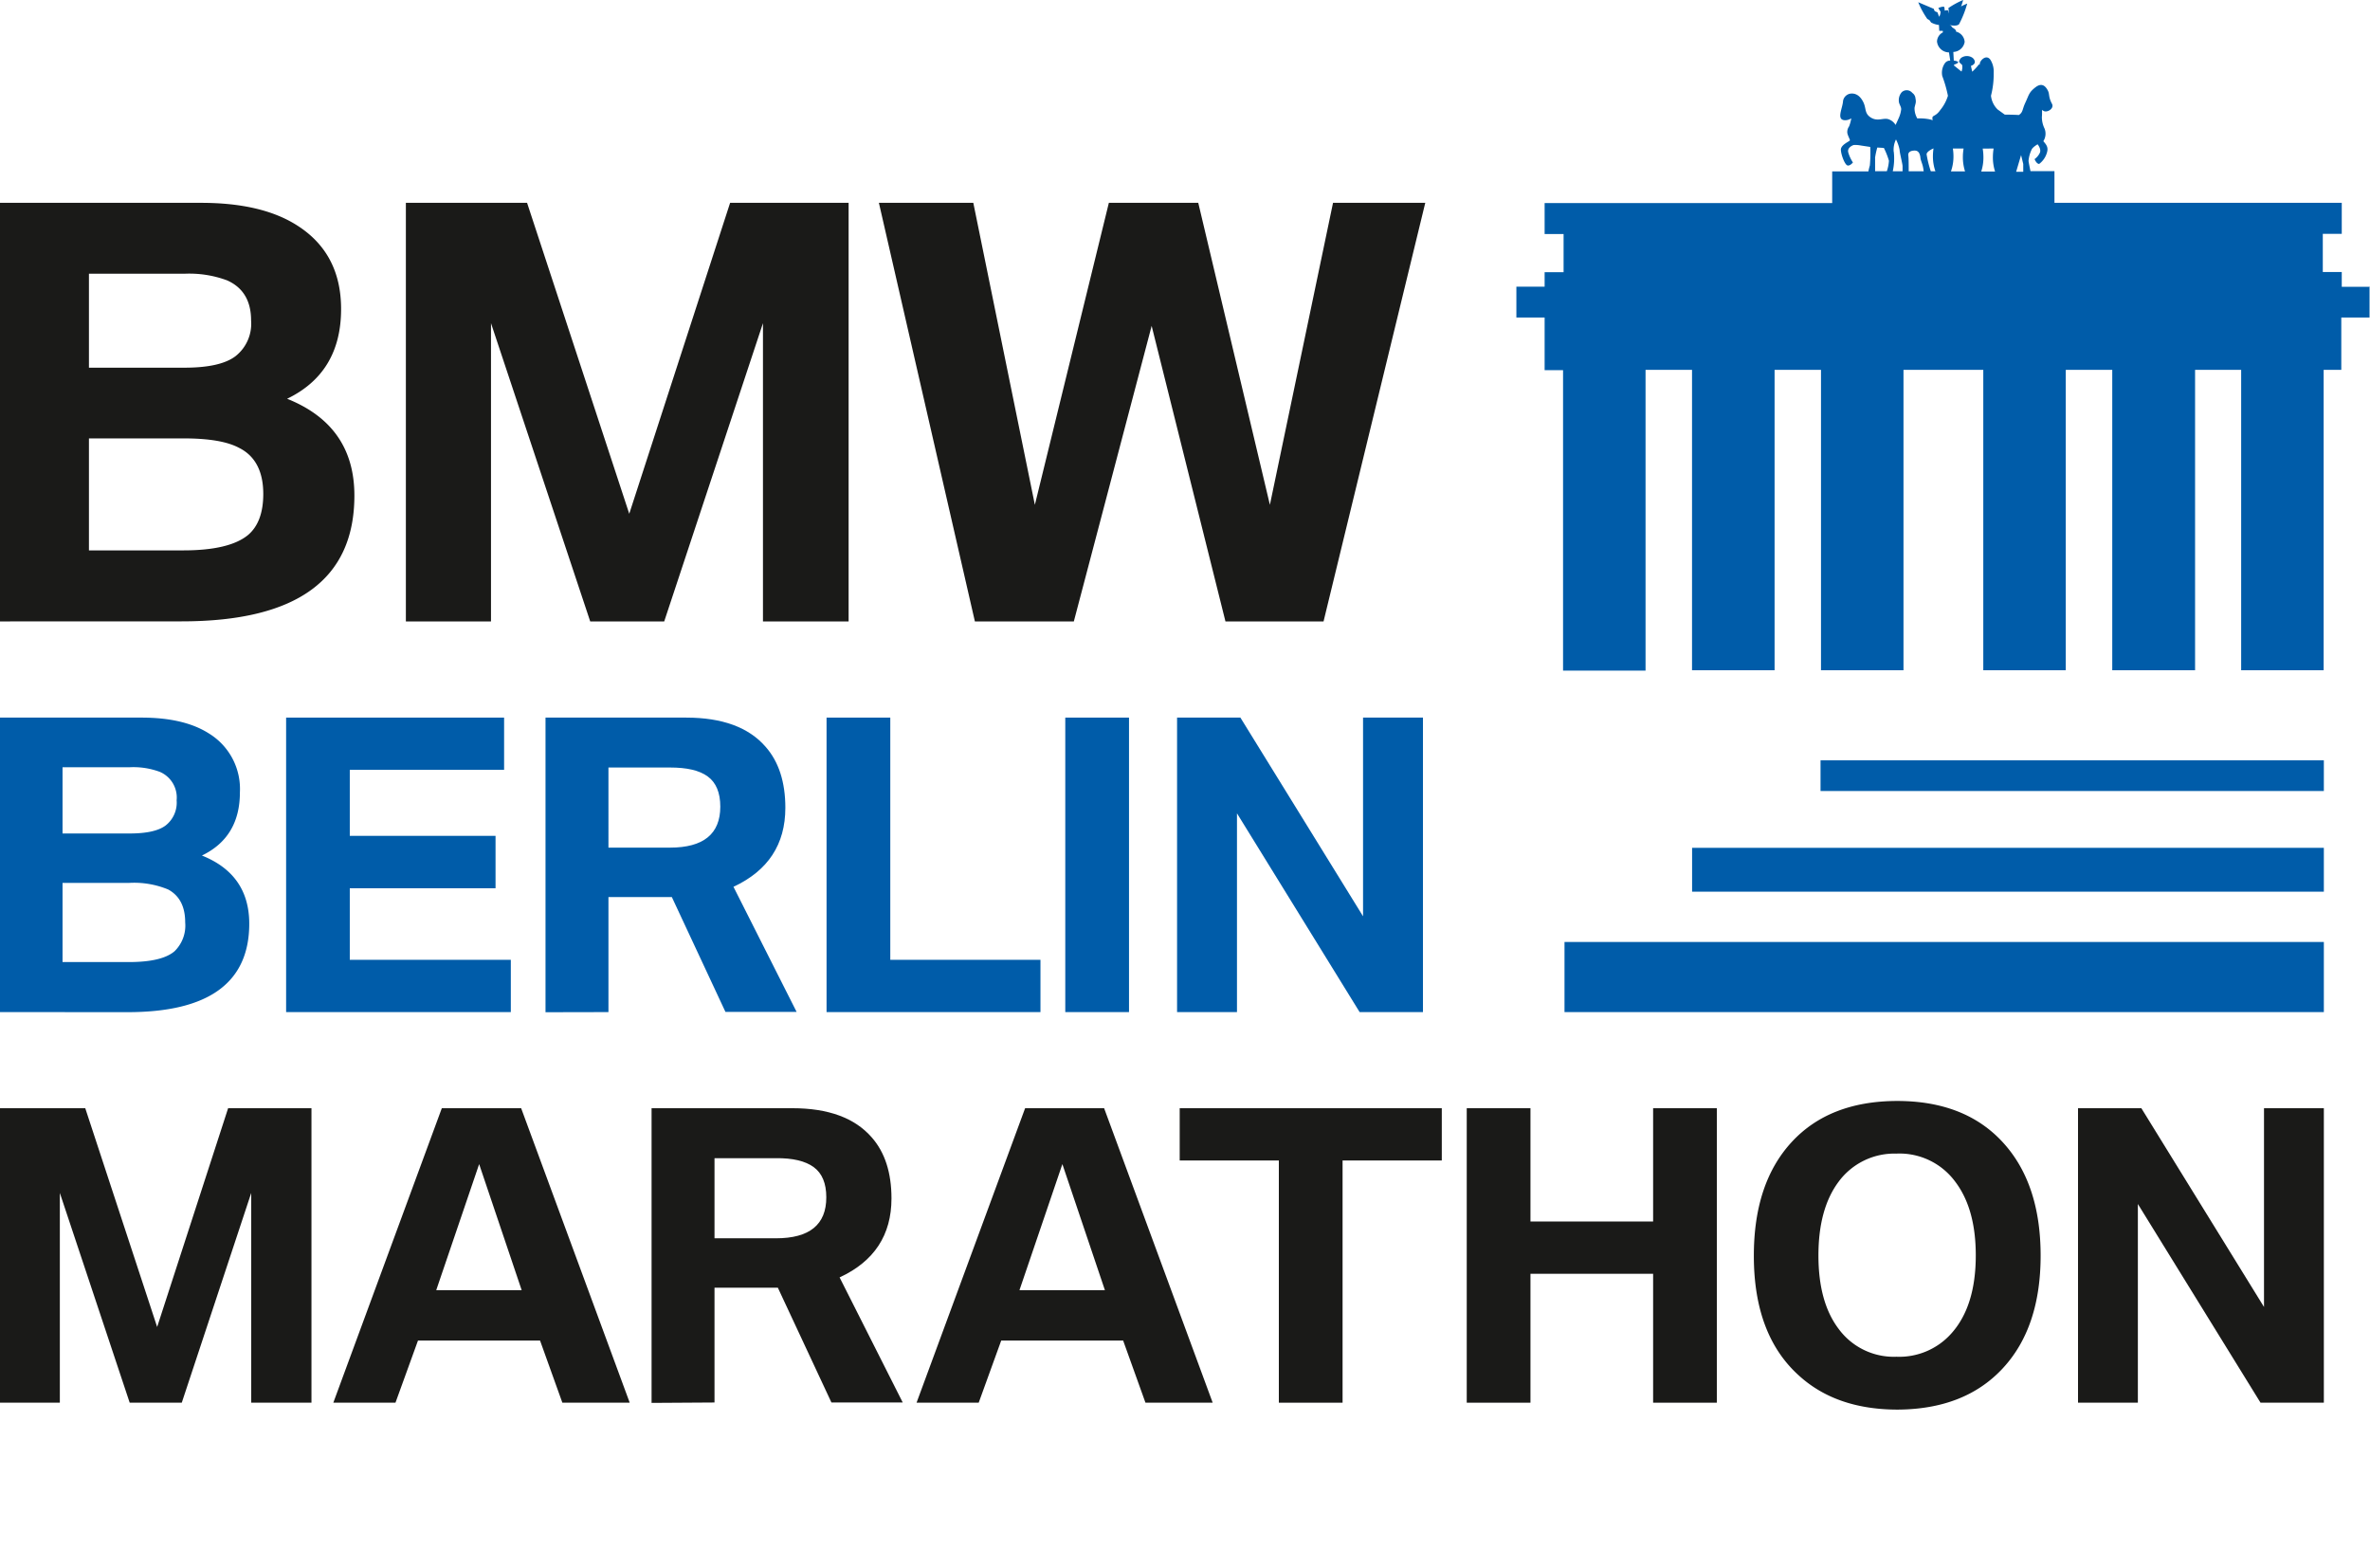
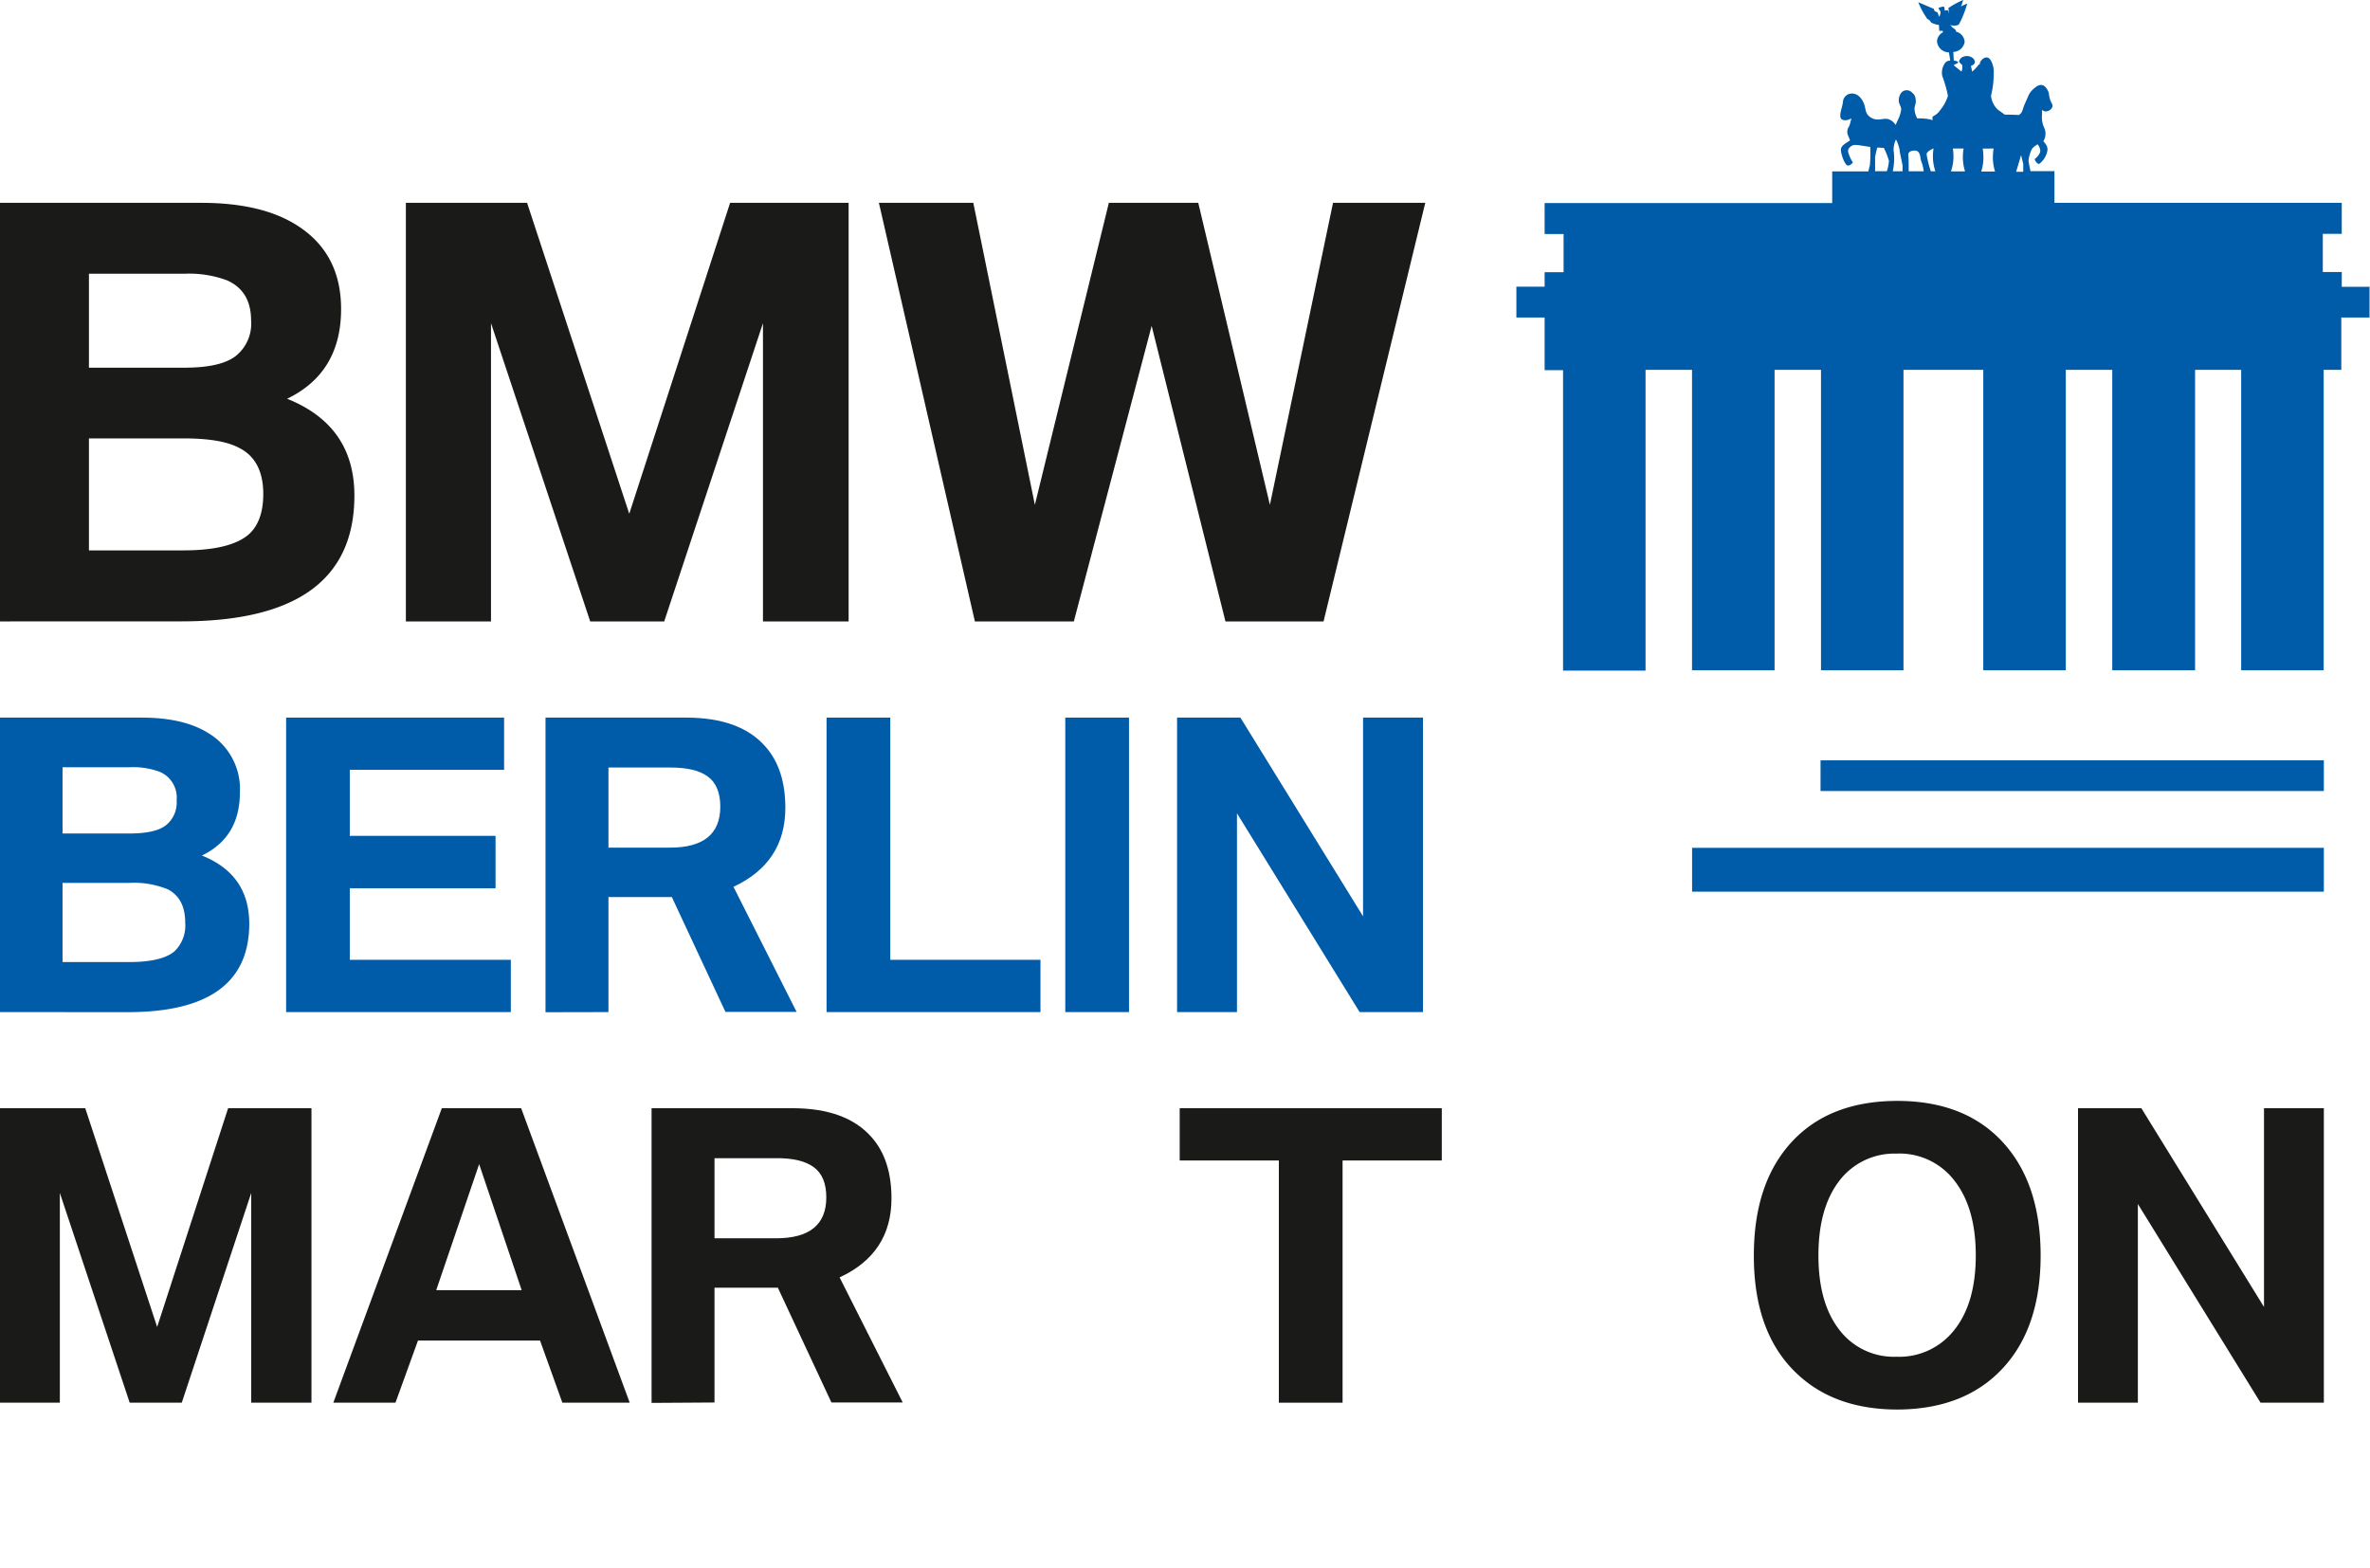
<svg xmlns="http://www.w3.org/2000/svg" xmlns:ns1="http://sodipodi.sourceforge.net/DTD/sodipodi-0.dtd" xmlns:ns2="http://www.inkscape.org/namespaces/inkscape" id="Ebene_1" data-name="Ebene 1" viewBox="0 0 359.99 238.11" ns1:docname="BM-Logo_RGB-01-ohne-rand.svg" width="359.99" height="238.11" ns2:version="0.92.1 r15371">
  <defs id="defs4">
    <style id="style2">.cls-1{fill:#005ca9;}.cls-2{fill:#1a1a18;}</style>
  </defs>
  <title id="title6">BM-Logo_RGB</title>
  <path class="cls-1" d="m 295.8,4.73 c 0,0 0.83,-0.28 0.69,-0.62 -0.14,-0.34 -1,-0.67 -1,-0.79 0,-0.12 1,0.23 1.45,-0.17 A 15.31,15.31 0 0 0 298.19,0 12.68,12.68 0 0 0 295.94,1.23 c 0.07,0.17 0.14,0.9 -0.28,1.13 -0.42,0.23 -0.14,-1.29 -0.42,-1.35 a 1.89,1.89 0 0 0 -0.82,0.22 l 0.35,0.56 c 0,0 -0.06,0.79 -0.35,0.79 -0.29,0 -0.69,-1.24 -0.69,-1.24 l -2.36,-1 a 13,13 0 0 0 1.38,2.54 3.11,3.11 0 0 0 1.74,0.39 l 0.07,1.41 h 1.25 z" id="path8" ns2:connector-curvature="0" style="fill:#005ca9" />
  <path class="cls-2" d="m 13.51,83.6 h 14.33 q 7,0 9.84,-2.34 c 1.53,-1.3 2.31,-3.37 2.31,-6.23 0,-3.43 -1.23,-5.78 -3.67,-7 -1.87,-1 -4.7,-1.44 -8.48,-1.44 H 13.51 v 17 z m 0,-27.75 h 14.5 q 5.44,0 7.74,-1.73 a 6.27,6.27 0 0 0 2.39,-5.44 q 0,-4.48 -3.66,-6.1 a 16.5,16.5 0 0 0 -6.47,-1 H 13.51 V 55.84 Z M 0,94.39 V 30.81 h 30.56 q 9.18,0 14.54,3.41 6.71,4.24 6.71,12.72 0,9.67 -8.2,13.63 10.22,4.08 10.22,14.7 0,19.11 -26.23,19.11 z" id="path10" ns2:connector-curvature="0" style="fill:#1a1a18" />
  <polygon class="cls-2" points="179.47,127.16 179.47,81.86 164.47,127.16 153.23,127.16 138.16,81.86 138.16,127.16 125.23,127.16 125.23,63.58 143.64,63.58 159.16,110.81 174.48,63.58 192.48,63.58 192.48,127.16 " id="polygon12" style="fill:#1a1a18" transform="translate(-63.58,-32.77)" />
  <polygon class="cls-2" points="266.06,63.58 280.07,63.58 264.62,127.16 249.72,127.16 238.51,82.27 226.69,127.16 211.66,127.16 197.08,63.58 211.42,63.58 220.77,109.45 232.01,63.58 245.59,63.58 256.47,109.45 " id="polygon14" style="fill:#1a1a18" transform="translate(-63.58,-32.77)" />
  <polygon class="cls-2" points="101.74,245.83 101.74,213.97 91.19,245.83 83.28,245.83 72.67,213.97 72.67,245.83 63.58,245.83 63.58,201.1 76.53,201.1 87.45,234.33 98.23,201.1 110.89,201.1 110.89,245.83 " id="polygon16" style="fill:#1a1a18" transform="translate(-63.58,-32.77)" />
  <path class="cls-2" d="m 66.24,195.97 h 13 l -6.46,-19.15 -6.52,19.15 z m -15.61,17.09 16.48,-44.73 h 12.05 l 16.49,44.73 H 85.42 l -3.39,-9.44 H 63.49 l -3.42,9.44 z" id="path18" ns2:connector-curvature="0" style="fill:#1a1a18" />
  <path class="cls-2" d="m 108.53,188.09 h 9.33 q 7.66,0 7.65,-6.23 0,-3.18 -1.91,-4.58 -1.91,-1.4 -5.74,-1.36 h -9.33 v 12.18 z m -9.56,25 v -44.76 h 21.39 q 8.19,0 12.05,4.43 3,3.41 3,9.27 0,8.35 -7.88,12 l 9.59,19 h -10.83 l -8.14,-17.44 h -9.62 v 17.44 z" id="path20" ns2:connector-curvature="0" style="fill:#1a1a18" />
-   <path class="cls-2" d="m 154.83,195.97 h 13 l -6.46,-19.15 -6.52,19.15 z m -15.61,17.09 16.49,-44.73 h 12 l 16.49,44.73 h -10.21 l -3.39,-9.44 h -18.52 l -3.42,9.44 z" id="path22" ns2:connector-curvature="0" style="fill:#1a1a18" />
  <polygon class="cls-2" points="257.83,245.83 257.83,209.04 242.77,209.04 242.77,201.1 282.58,201.1 282.58,209.04 267.51,209.04 267.51,245.83 " id="polygon24" style="fill:#1a1a18" transform="translate(-63.58,-32.77)" />
-   <polygon class="cls-2" points="286.37,245.83 286.37,201.1 296.05,201.1 296.05,218.31 314.68,218.31 314.68,201.1 324.36,201.1 324.36,245.83 314.68,245.83 314.68,226.25 296.05,226.25 296.05,245.83 " id="polygon26" style="fill:#1a1a18" transform="translate(-63.58,-32.77)" />
-   <path class="cls-2" d="m 288.15,175.23 a 10.52,10.52 0 0 0 -8.87,4.26 q -3.07,4.11 -3.07,11.21 0,7.1 3.07,11.15 a 10.39,10.39 0 0 0 8.78,4.23 10.59,10.59 0 0 0 8.29,-3.48 q 3.76,-4.14 3.76,-11.91 0,-7.1 -3.13,-11.21 a 10.52,10.52 0 0 0 -8.83,-4.26 z m 0,-8 q 10.29,0 16.05,6.26 5.76,6.26 5.76,17.23 0,10.93 -5.76,17.13 -5.76,6.2 -15.94,6.26 -9.33,0 -15,-5.16 -6.87,-6.17 -6.86,-18.23 0,-11 5.73,-17.23 5.73,-6.23 16.02,-6.26 z" id="path28" ns2:connector-curvature="0" style="fill:#1a1a18" />
+   <path class="cls-2" d="m 288.15,175.23 a 10.52,10.52 0 0 0 -8.87,4.26 q -3.07,4.11 -3.07,11.21 0,7.1 3.07,11.15 a 10.39,10.39 0 0 0 8.78,4.23 10.59,10.59 0 0 0 8.29,-3.48 q 3.76,-4.14 3.76,-11.91 0,-7.1 -3.13,-11.21 a 10.52,10.52 0 0 0 -8.83,-4.26 m 0,-8 q 10.29,0 16.05,6.26 5.76,6.26 5.76,17.23 0,10.93 -5.76,17.13 -5.76,6.2 -15.94,6.26 -9.33,0 -15,-5.16 -6.87,-6.17 -6.86,-18.23 0,-11 5.73,-17.23 5.73,-6.23 16.02,-6.26 z" id="path28" ns2:connector-curvature="0" style="fill:#1a1a18" />
  <polygon class="cls-2" points="388.84,201.1 407.47,231.29 407.47,201.1 416.56,201.1 416.56,245.83 406.94,245.83 388.31,215.65 388.31,245.83 379.22,245.83 379.22,201.1 " id="polygon30" style="fill:#1a1a18" transform="translate(-63.58,-32.77)" />
  <path class="cls-1" d="m 284.8,24.04 a 11.62,11.62 0 0 1 0.35,-1.63 l 1,0.06 a 11.44,11.44 0 0 1 0.77,1.95 6.2,6.2 0 0 1 -0.32,1.59 h -1.78 c 0,-0.6 0,-1.53 0,-2 z m 2.84,-1 a 3.55,3.55 0 0 1 0.35,-1.86 6.07,6.07 0 0 1 0.55,1.58 c 0,0.45 0.45,2.11 0.45,2.5 0,0.16 0,0.46 0,0.76 h -1.49 a 9,9 0 0 0 0.15,-3 z m 3.19,-0.17 c 0.42,0 0.77,0.23 0.87,1.06 0,0.29 0.26,0.87 0.36,1.29 0.1,0.42 0.1,0.56 0.14,0.8 h -2.28 c 0,-0.81 0,-2 -0.06,-2.41 -0.07,-0.62 0.56,-0.74 1,-0.74 z m 2.77,-0.31 h 0.09 a 7.73,7.73 0 0 0 -0.09,1.14 6.76,6.76 0 0 0 0.38,2.32 h -0.7 a 15.89,15.89 0 0 1 -0.64,-2.58 c 0,-0.45 1,-0.88 1,-0.88 z m 4.66,0 a 7.74,7.74 0 0 0 -0.11,1.27 7,7 0 0 0 0.33,2.2 h -2.14 a 6.8,6.8 0 0 0 0.38,-2.32 7.83,7.83 0 0 0 -0.09,-1.15 z m 4.56,0 a 7.87,7.87 0 0 0 -0.11,1.29 6.92,6.92 0 0 0 0.33,2.2 h -2.1 a 6.92,6.92 0 0 0 0.33,-2.2 7.71,7.71 0 0 0 -0.11,-1.28 z m 4.17,1 0.33,1.35 v 1.18 h -1.08 z m 53,20 h -4.29 v -2.24 h -2.88 v -5.8 h 2.88 V 30.81 H 312.06 V 26 h -3.64 c -0.11,-0.52 -0.26,-1.26 -0.3,-1.55 a 5,5 0 0 1 0.46,-1.7 c 0.14,-0.39 0.92,-0.83 0.92,-0.83 0,0 0.57,0.68 0.36,1.25 a 2.47,2.47 0 0 1 -0.82,1 c 0,0 0.28,0.73 0.7,0.73 a 3.25,3.25 0 0 0 1.19,-1.76 c 0.21,-0.73 -0.05,-1.12 -0.56,-1.69 a 2.13,2.13 0 0 0 0.2,-1.89 4,4 0 0 1 -0.42,-1.8 c 0.07,-0.67 -0.05,-1.21 0.14,-1 0.49,0.5 1.81,-0.22 1.39,-1 -0.57,-1.08 -0.33,-1.44 -0.62,-2 -0.29,-0.56 -0.84,-1.3 -1.87,-0.51 -1.03,0.79 -1,1.18 -1.53,2.3 -0.53,1.12 -0.34,1.46 -1,1.92 -1,-0.06 -2.15,-0.06 -2.15,-0.06 l -1.09,-0.79 a 3.43,3.43 0 0 1 -1,-2.08 13.09,13.09 0 0 0 0.41,-3.48 3.35,3.35 0 0 0 -0.51,-2 c -0.62,-0.84 -1.54,0.09 -1.6,0.59 -0.06,0.5 0,-0.1 -0.21,0.24 a 9.53,9.53 0 0 1 -0.94,1 l -0.2,-0.88 c 0,0 1.12,-0.33 0.3,-1.19 a 1.5,1.5 0 0 0 -1.82,0 c -0.47,0.59 -0.27,0.6 0.19,1.05 a 1.84,1.84 0 0 1 -0.1,1 L 296.81,9.96 V 9.82 c 0.29,-0.09 1,-0.36 0.36,-0.54 A 3.32,3.32 0 0 0 296.77,9.2 L 296.7,7.89 a 1.81,1.81 0 0 0 1.72,-1.52 1.73,1.73 0 0 0 -1.32,-1.57 0.2,0.2 0 0 0 0,-0.15 c -0.14,-0.34 -1,-0.67 -1,-0.79 0,-0.12 1,0.23 1.46,-0.17 a 15.31,15.31 0 0 0 1.25,-3.15 12.88,12.88 0 0 0 -2.29,1.23 c 0.08,0.17 0.14,0.9 -0.28,1.13 -0.42,0.23 -0.14,-1.3 -0.42,-1.35 a 1.9,1.9 0 0 0 -0.83,0.22 l 0.35,0.56 c 0,0 -0.06,0.79 -0.35,0.79 -0.29,0 -0.69,-1.24 -0.69,-1.24 l -2.36,-1 a 13.11,13.11 0 0 0 1.38,2.53 3.1,3.1 0 0 0 1.74,0.39 l 0.05,1.12 a 1.62,1.62 0 0 0 -0.89,1.38 1.85,1.85 0 0 0 1.82,1.66 l 0.19,1.25 a 0.93,0.93 0 0 0 -0.83,0.42 2.52,2.52 0 0 0 -0.38,1.92 19,19 0 0 1 0.86,3 6.25,6.25 0 0 1 -1.17,2.17 c -0.69,1 -1.19,0.76 -1.19,1.21 0,0.45 0.28,0.34 -0.55,0.17 a 7.76,7.76 0 0 0 -1.74,-0.11 3,3 0 0 1 -0.42,-1.63 c 0.14,-0.68 0.27,-0.78 0.14,-1.41 a 1.13,1.13 0 0 0 -0.48,-0.84 1.1,1.1 0 0 0 -1.6,-0.11 1.83,1.83 0 0 0 -0.45,1.33 c 0,0.5 0.42,0.9 0.35,1.34 a 4.3,4.3 0 0 1 -0.28,1.07 c -0.14,0.34 -0.56,1.24 -0.56,1.24 a 2,2 0 0 0 -1.18,-0.9 c -0.76,-0.17 -1.59,0.39 -2.57,-0.22 -0.98,-0.61 -0.7,-1.35 -1.11,-2.25 -0.69,-1.51 -1.7,-1.4 -1.87,-1.4 a 1.34,1.34 0 0 0 -1.25,1.12 c -0.07,1.12 -1,2.75 0.14,2.92 a 1.63,1.63 0 0 0 1.11,-0.28 5.82,5.82 0 0 1 -0.34,1.24 1.42,1.42 0 0 0 -0.26,1 c 0.07,0.39 0.39,0.94 0.39,1.1 0,0.16 -1.42,0.66 -1.37,1.47 0.05,0.81 0.61,2.24 1,2.35 0.39,0.11 0.83,-0.45 0.83,-0.45 a 5.61,5.61 0 0 1 -0.71,-1.53 c -0.21,-0.79 0.81,-1.12 0.81,-1.12 a 4.21,4.21 0 0 1 1.08,0.07 l 1.45,0.22 a 20.2,20.2 0 0 1 -0.06,2.81 9,9 0 0 0 -0.22,0.9 h -5.5 v 4.81 h -43.68 v 4.71 h 2.88 v 5.8 h -2.88 v 2.19 h -4.29 v 4.69 h 4.29 v 8 h 2.8 v 45.63 h 12.53 V 56.18 h 7.06 v 45.63 h 12.54 V 56.18 h 7.05 v 45.63 h 12.53 V 56.18 h 12.12 v 45.63 h 12.53 V 56.18 h 7.06 v 45.63 h 12.58 V 56.18 h 7 v 45.63 h 12.53 V 56.18 h 2.68 v -7.95 h 4.29 v -4.72 z" id="path32" ns2:connector-curvature="0" style="fill:#005ca9" />
  <path class="cls-1" d="m 9.5,146.13 h 10.09 q 5,0 6.92,-1.64 a 5.44,5.44 0 0 0 1.62,-4.38 c 0,-2.41 -0.86,-4.06 -2.58,-5 a 13.53,13.53 0 0 0 -6,-1 H 9.5 v 12 z m 0,-19.53 h 10.2 c 2.55,0 4.37,-0.4 5.45,-1.21 a 4.4,4.4 0 0 0 1.68,-3.83 4.24,4.24 0 0 0 -2.58,-4.33 11.56,11.56 0 0 0 -4.55,-0.69 H 9.5 v 10 z M 0,153.73 V 109 h 21.5 q 6.45,0 10.22,2.4 a 9.88,9.88 0 0 1 4.72,8.95 q 0,6.82 -5.77,9.6 7.18,2.87 7.19,10.34 0,13.45 -18.46,13.45 z" id="path34" ns2:connector-curvature="0" style="fill:#005ca9" />
  <polygon class="cls-1" points="107.04,186.5 107.04,141.77 140.15,141.77 140.15,149.7 116.71,149.7 116.71,159.73 138.85,159.73 138.85,167.69 116.71,167.69 116.71,178.56 141.17,178.56 141.17,186.5 " id="polygon36" style="fill:#005ca9" transform="translate(-63.58,-32.77)" />
  <path class="cls-1" d="m 92.42,128.75 h 9.34 q 7.64,0 7.65,-6.22 c 0,-2.13 -0.64,-3.66 -1.91,-4.59 -1.27,-0.93 -3.16,-1.36 -5.74,-1.36 h -9.34 z m -9.56,25 V 109 h 21.38 q 8.2,0 12.05,4.43 3,3.41 3,9.27 0,8.33 -7.88,12 l 9.59,19 h -10.81 l -8.14,-17.44 h -9.63 v 17.47 z" id="path38" ns2:connector-curvature="0" style="fill:#005ca9" />
  <polygon class="cls-1" points="189.13,186.5 189.13,141.77 198.81,141.77 198.81,178.56 221.62,178.56 221.62,186.5 " id="polygon40" style="fill:#005ca9" transform="translate(-63.58,-32.77)" />
  <polygon class="cls-1" points="225.39,186.5 225.39,141.77 235.07,141.77 235.07,186.5 " id="polygon42" style="fill:#005ca9" transform="translate(-63.58,-32.77)" />
  <polygon class="cls-1" points="251.99,141.77 270.62,171.95 270.62,141.77 279.72,141.77 279.72,186.5 270.1,186.5 251.47,156.31 251.47,186.5 242.37,186.5 242.37,141.77 " id="polygon44" style="fill:#005ca9" transform="translate(-63.58,-32.77)" />
  <polygon class="cls-1" points="416.56,152.92 340.11,152.92 340.11,148.26 416.56,148.26 " id="polygon46" style="fill:#005ca9" transform="translate(-63.58,-32.77)" />
  <polygon class="cls-1" points="416.56,168.21 320.6,168.21 320.6,161.55 416.56,161.55 " id="polygon48" style="fill:#005ca9" transform="translate(-63.58,-32.77)" />
-   <polygon class="cls-1" points="416.56,186.5 301.22,186.5 301.22,175.85 416.56,175.85 " id="polygon50" style="fill:#005ca9" transform="translate(-63.58,-32.77)" />
</svg>